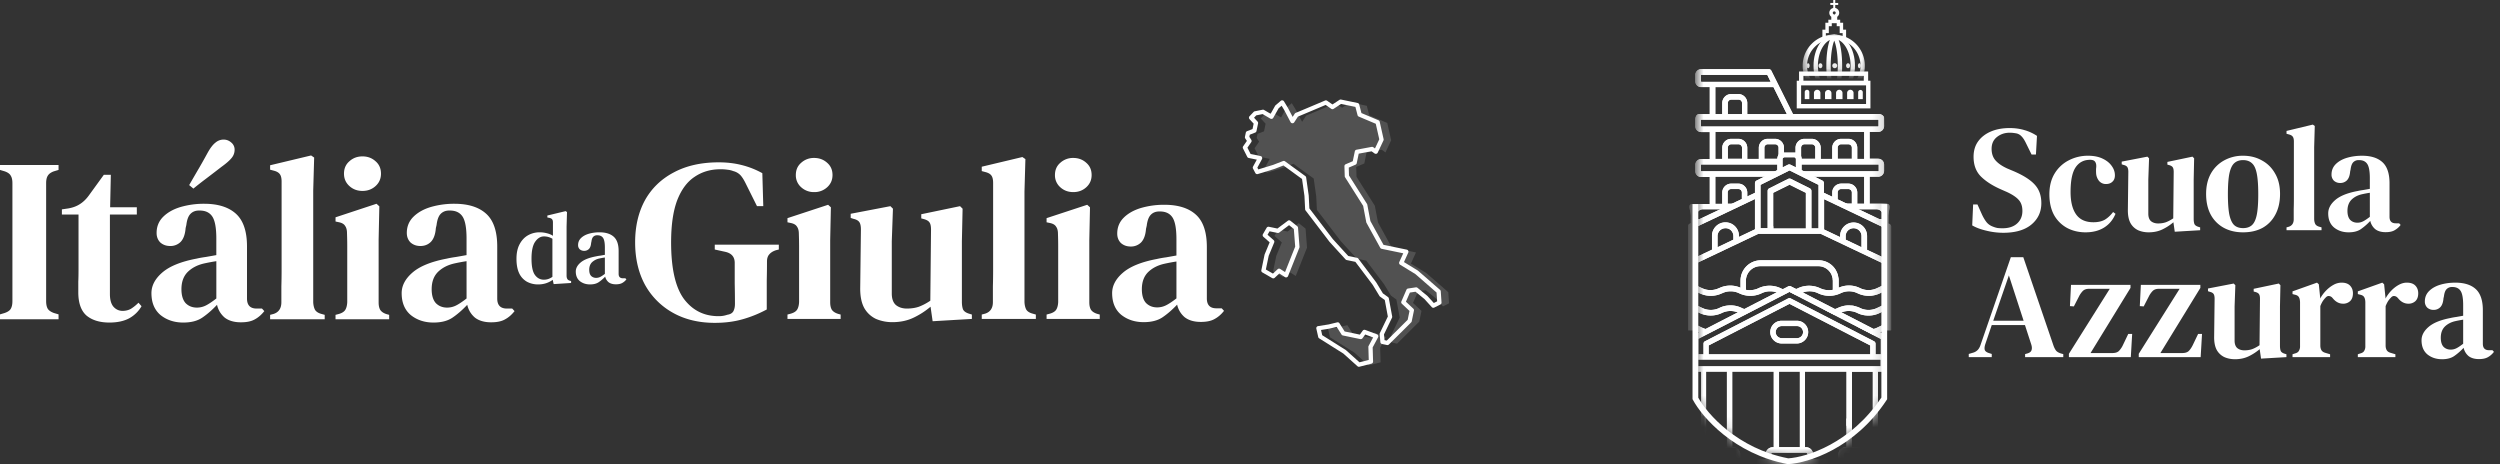
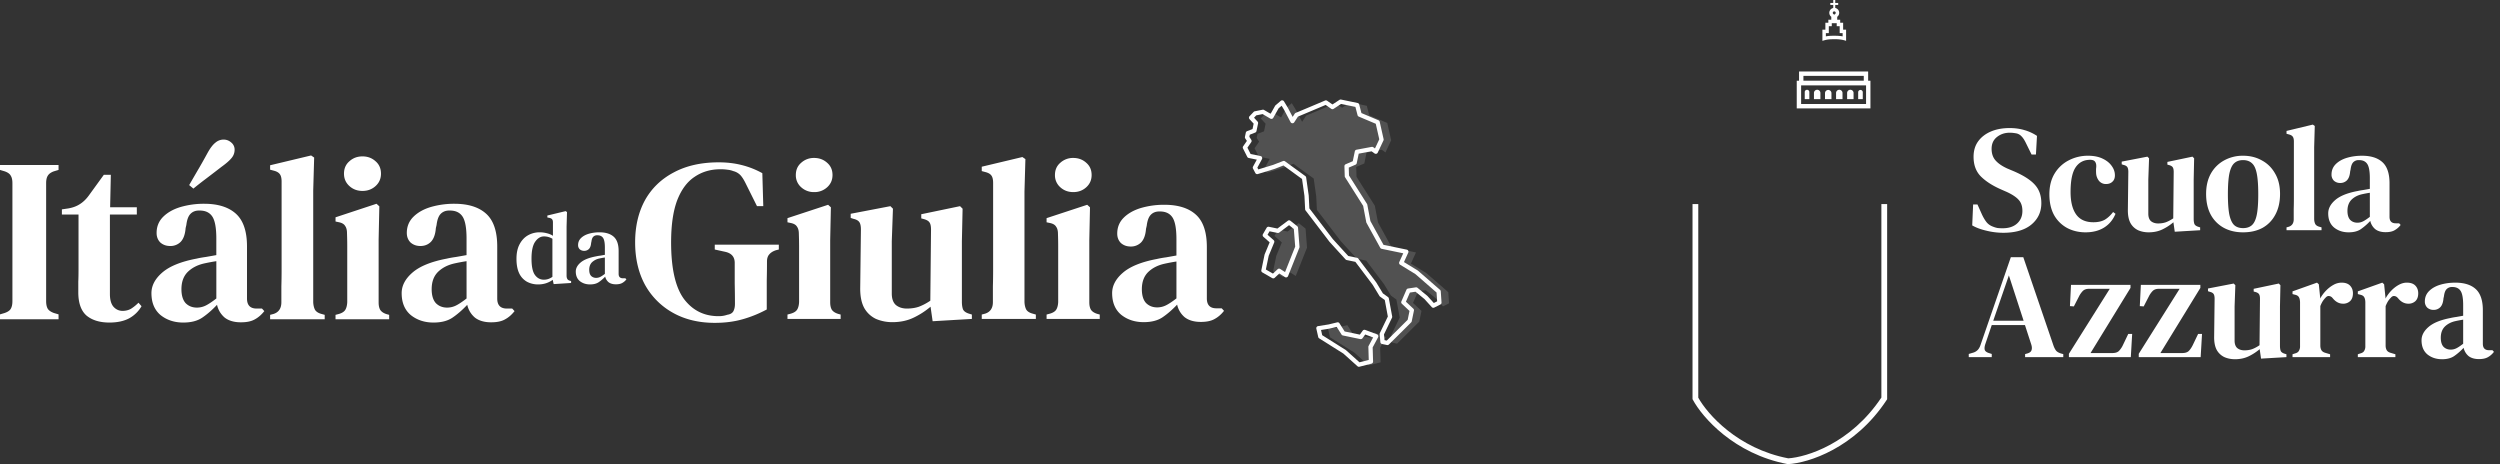
<svg xmlns="http://www.w3.org/2000/svg" width="237" height="44" fill="none">
  <rect width="100%" height="100%" fill="#333333" stroke="none" />
  <path fill="#fff" d="M68.133 15.39q1.188 0 2.2.262a8 8 0 0 1 1.936.766l.09 3.126h-.596l-1.1-2.208q-.264-.525-.506-.765a1.4 1.4 0 0 0-.638-.35 2 2 0 0 0-.55-.131 4.3 4.3 0 0 0-.682-.044q-1.387 0-2.443.721-1.057.7-1.65 2.23-.573 1.53-.573 3.98 0 3.693 1.21 5.355 1.233 1.64 3.28 1.64a2.4 2.4 0 0 0 .836-.132q.419-.065.572-.328.154-.284.154-.699 0-.896-.022-1.946v-1.945q0-.853-.902-1.05l-.99-.218v-.459h6.073v.459l-.264.065q-.418.133-.638.394-.22.24-.22.678 0 .874-.022 1.792v2.755q-1.144.612-2.333.94-1.166.328-2.596.328-2.245 0-3.94-.94a6.8 6.8 0 0 1-2.662-2.646q-.945-1.726-.946-4.044 0-2.273.924-3.98.946-1.704 2.728-2.644 1.783-.962 4.27-.962M10.44 19.65h2.531v.685H10.42v7.544q0 .795.333 1.194.356.398.866.398.444 0 .799-.199a4 4 0 0 0 .71-.575l.29.332a3.04 3.04 0 0 1-1.178 1.15q-.754.399-1.864.399-1.377 0-2.177-.664-.776-.686-.776-2.212v-.996q.022-.487.021-1.128v-5.243H5.867v-.487l.6-.088q.644-.111 1.088-.399.466-.288.843-.796l1.444-1.991h.666zm8.912-.333q1.976 0 3.02.951t1.044 3.098v4.933q0 .951.91.952h.51l.222.243q-.4.509-.887.774-.489.288-1.332.287-.956 0-1.532-.442a2.2 2.2 0 0 1-.733-1.217q-.71.752-1.4 1.217-.687.465-1.797.465-1.266 0-2.155-.708-.865-.73-.865-2.08 0-1.062 1.02-1.947 1.045-.906 3.265-1.327.377-.088.866-.155.51-.088 1-.177v-1.571q0-1.504-.378-2.08-.378-.574-1.2-.574h-.066q-.51 0-.821.332-.289.309-.378 1.039l-.067.288q-.067.884-.465 1.305a1.36 1.36 0 0 1-1 .398q-.555 0-.933-.332-.354-.354-.354-.906 0-.908.62-1.528.623-.62 1.644-.928a7.9 7.9 0 0 1 2.242-.31m23.722 0q1.976 0 3.02.951 1.043.951 1.044 3.098v4.933q0 .951.91.952h.51l.222.243q-.399.509-.888.774-.488.288-1.332.287-.954 0-1.532-.442a2.2 2.2 0 0 1-.733-1.217q-.71.752-1.399 1.217-.688.465-1.798.465-1.266 0-2.154-.708-.866-.73-.866-2.08 0-1.062 1.021-1.947 1.044-.906 3.264-1.327.378-.088.866-.155.51-.088 1-.177v-1.571q0-1.504-.378-2.08-.377-.574-1.199-.574h-.066q-.51 0-.823.332-.288.31-.376 1.039l-.067.288q-.066.884-.467 1.305-.399.398-.999.398-.554 0-.932-.332-.356-.354-.356-.906 0-.908.622-1.528.623-.62 1.644-.928a7.9 7.9 0 0 1 2.242-.31m48.18.467-.067 3.083v5.727q0 .459.11.744.133.262.55.393l.287.088v.415l-3.72.219-.197-1.377a7.4 7.4 0 0 1-1.63 1.049q-.879.415-1.98.415a3.9 3.9 0 0 1-1.562-.306 2.5 2.5 0 0 1-1.122-1.05q-.396-.743-.374-1.945l.066-5.487q0-.48-.154-.7-.155-.218-.551-.306l-.264-.087v-.394l3.763-.721.242.24-.11 3.083v4.962q0 .743.396 1.093.419.33 1.034.329.64 0 1.145-.175a5.2 5.2 0 0 0 1.078-.57l.067-6.732q0-.503-.155-.7-.132-.196-.528-.306l-.242-.065v-.394l3.676-.765zm19.128-.371q1.957 0 2.992.94 1.034.939 1.035 3.06v4.876q0 .939.901.94h.507l.22.24q-.396.502-.88.765-.485.284-1.32.284-.946 0-1.519-.437a2.17 2.17 0 0 1-.726-1.202q-.705.743-1.387 1.202t-1.782.459q-1.254 0-2.135-.7-.858-.72-.857-2.054 0-1.05 1.011-1.924 1.035-.897 3.236-1.311.373-.088.858-.154.506-.087.99-.175V22.67q0-1.486-.375-2.055-.374-.568-1.187-.568h-.067q-.506 0-.814.328-.286.306-.374 1.027l-.066.284q-.066.874-.462 1.29a1.35 1.35 0 0 1-.991.394q-.549 0-.924-.328-.351-.35-.352-.897 0-.896.616-1.509.616-.611 1.629-.918a7.8 7.8 0 0 1 2.223-.305M5.551 16.109l-.445.133q-.42.154-.577.42-.155.243-.155.708v11.173q0 .464.155.73.156.242.577.398l.445.132v.465H0v-.465l.444-.132q.444-.156.577-.399.156-.265.156-.73V17.37q0-.465-.156-.708-.132-.265-.577-.42L0 16.109v-.465h5.55zm24.231-1.173-.089 3.12v10.597q.022.442.178.73.177.266.6.377l.31.087v.421h-5.174v-.42l.333-.088q.734-.244.734-1.107v-1.505q.022-.774.022-1.526v-8.407q0-.465-.156-.686-.156-.243-.6-.354l-.333-.088v-.42l3.886-.93zm6.179 4.624-.067 3.142v5.973q0 .442.156.707.177.265.6.399l.243.066v.421h-5.085v-.42l.334-.088q.443-.134.6-.399.154-.266.177-.708v-5.332q0-.597-.023-1.217 0-.442-.177-.685-.156-.265-.6-.354l-.31-.066V20.6l3.885-1.283zm42.807.093-.066 3.105v5.902q0 .437.153.7.177.262.595.393l.242.066v.415h-5.04v-.415l.33-.088q.44-.131.595-.393t.176-.7V23.37q0-.591-.022-1.203-.001-.438-.176-.678-.154-.262-.594-.35l-.309-.065v-.394l3.852-1.267zm18.44-4.57-.088 3.084v10.471q.022.438.176.722.176.262.593.371l.31.088v.415H93.07v-.415l.33-.088q.727-.24.727-1.093v-1.486q.021-.765.021-1.509v-8.307q0-.459-.153-.678-.154-.24-.595-.35l-.33-.088v-.415l3.852-.918zm6.123 4.57-.065 3.105v5.902q0 .437.154.7.175.262.594.393l.242.066v.415h-5.04v-.415l.33-.088q.44-.131.595-.393.153-.262.175-.7V23.37q0-.591-.021-1.203 0-.438-.177-.678-.154-.262-.594-.35l-.308-.065v-.394l3.851-1.267zM20.509 24.76q-.578.087-1.178.22-.954.222-1.554.82-.577.597-.577 1.614 0 .885.4 1.327.42.42 1.065.42.444 0 .844-.198.4-.2 1-.665zm23.72 0q-.577.087-1.176.22-.955.222-1.554.82-.577.596-.577 1.614 0 .885.4 1.327.42.42 1.065.42.444 0 .843-.198.4-.2 1-.665zm67.298.03a18 18 0 0 0-1.167.22q-.946.218-1.54.808-.572.59-.572 1.596 0 .875.396 1.311.419.416 1.056.416.44 0 .837-.197t.99-.655zm-57.775-4.688-.04 1.368v4.667q0 .185.07.31.07.118.248.166l.11.03v.184l-1.653.106-.09-.407q-.269.204-.617.32a2.4 2.4 0 0 1-.767.117 2.2 2.2 0 0 1-1.055-.253 1.8 1.8 0 0 1-.736-.795q-.26-.544-.26-1.378 0-.835.299-1.388.299-.562.796-.844a2.2 2.2 0 0 1 1.096-.282q.359 0 .687.088.329.078.578.242v-1.26q0-.204-.07-.291-.06-.098-.26-.147l-.199-.038v-.185l1.733-.417zm3.072 1.921q.886 0 1.355.418.467.417.467 1.358v2.164q0 .417.409.418h.23l.099.106q-.18.223-.399.34-.219.126-.597.126-.429 0-.688-.194a.96.96 0 0 1-.328-.534q-.318.33-.627.534-.309.203-.807.204-.567 0-.966-.311-.387-.32-.388-.912 0-.465.458-.854.468-.398 1.464-.583.168-.039.388-.067l.448-.078v-.689q0-.66-.17-.912-.169-.252-.537-.252h-.03a.49.49 0 0 0-.368.146q-.13.135-.17.456l-.029.126q-.03.388-.209.572a.62.62 0 0 1-.448.175.62.62 0 0 1-.42-.146.53.53 0 0 1-.158-.398q0-.398.279-.669.279-.272.736-.407.468-.136 1.006-.137m-5.253.389q-.487 0-.837.505-.347.495-.347 1.6 0 1.107.328 1.553.329.446.846.446.429 0 .807-.271v-3.61a1.5 1.5 0 0 0-.797-.223m5.77 1.999a8 8 0 0 0-.527.096 1.43 1.43 0 0 0-.697.36q-.258.261-.259.708 0 .389.18.582a.66.66 0 0 0 .478.184q.199 0 .378-.086.18-.089.448-.292zm19.842-9.437q.726 0 1.233.46.506.436.506 1.159 0 .699-.506 1.158a1.77 1.77 0 0 1-1.233.46 1.77 1.77 0 0 1-1.232-.46 1.5 1.5 0 0 1-.506-1.158q0-.723.506-1.16a1.77 1.77 0 0 1 1.233-.459m24.564 0q.726 0 1.232.46.506.436.506 1.159 0 .699-.506 1.158-.506.46-1.232.46t-1.232-.46a1.5 1.5 0 0 1-.506-1.158q0-.723.506-1.16a1.77 1.77 0 0 1 1.232-.459m-67.385-.148q.733 0 1.243.465.51.442.511 1.172 0 .707-.51 1.172-.511.465-1.244.465t-1.243-.465q-.51-.464-.51-1.172 0-.73.51-1.172.51-.465 1.243-.465m-13.166-1.593q.4 0 .711.266a.86.86 0 0 1 .333.708 1.2 1.2 0 0 1-.289.774q-.288.354-.933.819-.887.686-1.53 1.172-.645.486-1.156.907l-.4-.332q.356-.619.755-1.305.423-.708.978-1.726.377-.686.732-.973.355-.31.8-.31" />
  <path fill="#fff" fill-rule="evenodd" d="M126.981 9.468c.045-.03.1-.04.153-.03l1.564.325a.2.2 0 0 1 .156.148l.209.807 1.614.683c.06.025.104.078.119.142l.37 1.643q.015.068-.014.13l-.542 1.152a.204.204 0 0 1-.303.078l-.284-.206-1.217.227-.187.902a.2.2 0 0 1-.119.145l-.638.274.023.746 1.706 2.695a.2.2 0 0 1 .028.07l.296 1.559 1.24 2.252 2.205.456a.202.202 0 0 1 .144.283l-.408.895 1.307.8.027.02 2.086 1.815c.04.035.065.085.069.14l.071 1.054a.2.2 0 0 1-.111.195l-.573.289a.2.2 0 0 1-.242-.045l-.697-.767-.842-.69-.533.08-.376.866.7.66c.051.049.074.12.059.19l-.209 1.009a.2.2 0 0 1-.055.103l-2.105 2.09a.2.2 0 0 1-.184.056l-.467-.097a.2.2 0 0 1-.161-.18l-.068-.752a.2.2 0 0 1 .019-.106l.756-1.568-.29-1.565-.45-.322a.2.2 0 0 1-.055-.06l-.642-1.06-1.641-2.176-.821-.17a.2.2 0 0 1-.109-.062l-1.513-1.656-.011-.014-2.267-2.97a.2.2 0 0 1-.042-.113l-.064-1.268-.228-1.6-1.762-1.283-.827.32-.014.005-1.588.487a.2.2 0 0 1-.239-.1l-.217-.414a.2.2 0 0 1 .001-.191l.358-.659-.767-.159a.2.2 0 0 1-.14-.107l-.401-.794a.2.2 0 0 1 .014-.207l.353-.509-.155-.236a.2.2 0 0 1-.029-.152l.081-.391a.2.2 0 0 1 .125-.148l.514-.201.105-.51-.391-.427a.204.204 0 0 1 .002-.277l.387-.407a.2.2 0 0 1 .107-.059l.742-.15c.049-.009.1 0 .143.025l.619.363.421-.751a.2.2 0 0 1 .045-.055l.496-.424a.204.204 0 0 1 .306.05l.362.601.006.01.453.861.197-.301a.2.2 0 0 1 .091-.077l1.427-.599 1.356-.574a.2.2 0 0 1 .195.02l.509.353zm.153.385-.707.465a.2.2 0 0 1-.227-.003l-.53-.368-1.253.531h-.001l-1.369.576-.352.539a.203.203 0 0 1-.35-.017l-.611-1.161-.235-.391-.287.244-.504.9a.203.203 0 0 1-.28.076l-.731-.429-.603.121-.212.223.334.364a.2.2 0 0 1 .049.179l-.149.719a.2.2 0 0 1-.125.148l-.513.2-.042.202.184.28c.045.07.044.16-.003.227l-.362.522.302.599.939.194a.203.203 0 0 1 .138.296l-.437.804.088.168 1.42-.435.923-.358a.2.2 0 0 1 .193.025l1.922 1.398a.2.2 0 0 1 .081.136l.241 1.695.002.018.062 1.214 2.223 2.913 1.463 1.601.831.172c.049.01.092.038.121.077l1.694 2.246.011.017.626 1.033.482.346c.042.03.071.076.081.128l.317 1.71a.2.2 0 0 1-.017.126l-.76 1.577.05.545.212.044 1.984-1.971.174-.839-.721-.681a.2.2 0 0 1-.047-.228l.477-1.1a.2.2 0 0 1 .156-.12l.734-.11a.2.2 0 0 1 .159.044l.923.757.021.02.604.664.315-.16-.057-.835-2.009-1.748-1.445-.886a.203.203 0 0 1-.079-.257l.377-.827-2.048-.424a.2.2 0 0 1-.136-.1l-1.301-2.363a.2.2 0 0 1-.022-.06l-.295-1.551-1.715-2.71a.2.2 0 0 1-.031-.102l-.029-.94a.2.2 0 0 1 .123-.193l.668-.287.193-.93a.2.2 0 0 1 .161-.16l1.438-.267a.2.2 0 0 1 .156.035l.156.113.408-.866-.333-1.473-1.61-.681a.2.2 0 0 1-.117-.137l-.203-.781z" clip-rule="evenodd" />
  <path fill="#fff" fill-rule="evenodd" d="M122.085 20.927a.204.204 0 0 1 .249.003l.644.515a.2.2 0 0 1 .075.143l.14 1.806a.2.2 0 0 1-.014.09l-1.07 2.688a.204.204 0 0 1-.299.095l-.529-.34-.439.409a.2.2 0 0 1-.239.027l-.929-.535a.2.2 0 0 1-.098-.217l.303-1.464.011-.036.472-1.14-.592-.522a.2.2 0 0 1-.042-.254l.348-.6a.2.2 0 0 1 .217-.096l.806.167zm.118.419-.933.7a.2.2 0 0 1-.163.036l-.753-.156-.191.329.576.509c.065.057.087.15.053.23l-.519 1.255-.27 1.3.672.387.445-.414a.2.2 0 0 1 .248-.022l.455.293.961-2.415-.129-1.67zM126.764 30.56a.2.2 0 0 1 .219.088l.489.775 1.441.298.272-.374a.204.204 0 0 1 .236-.071l1.111.415a.204.204 0 0 1 .109.286l-.513.96.04 1.336a.2.2 0 0 1-.153.202l-1.139.29a.2.2 0 0 1-.186-.045l-1.341-1.203-2.291-1.442a.2.2 0 0 1-.09-.127l-.179-.788a.202.202 0 0 1 .166-.245l.999-.159zm-.046.428-.676.165-.016.003-.793.126.112.494 2.235 1.406.027.021 1.273 1.143.877-.224-.036-1.228a.2.2 0 0 1 .024-.101l.428-.803-.75-.28-.259.356a.2.2 0 0 1-.205.08l-1.653-.343a.2.2 0 0 1-.131-.09z" clip-rule="evenodd" />
  <path fill="#fff" fill-opacity=".15" d="m119.832 12.448.149-.72-.461-.503.387-.407.741-.15.798.469.522-.932.496-.424.363.602.613 1.167.386-.592 1.427-.6 1.357-.574.621.432.777-.51 1.565.323.234.904 1.706.722.37 1.643-.541 1.152-.354-.258-1.438.268-.214 1.035-.766.328.029.94 1.736 2.743.302 1.589 1.301 2.362 2.297.476-.483 1.058 1.46.895 2.086 1.814.071 1.054-.573.29-.708-.779-.922-.757-.734.111-.478 1.1.804.758-.209 1.01-2.105 2.09-.467-.096-.068-.751.785-1.628-.317-1.71-.516-.37-.647-1.07-1.693-2.245-.896-.186-1.513-1.655-2.268-2.97-.064-1.278-.241-1.695-1.922-1.398-.93.36-1.588.487-.217-.413.489-.9-1.035-.214-.402-.793.432-.622-.23-.35.081-.392zM122.063 21.95l-.896-.185-.348.6.701.618-.527 1.273-.303 1.464.929.535.555-.517.662.427 1.069-2.688-.139-1.805-.643-.515zM130.839 32.956l.538-1.008-1.112-.414-.35.48-1.653-.342-.535-.848-.818.2-1.007.16.179.787 2.306 1.45 1.354 1.216 1.139-.29z" />
  <path fill="#fff" fill-rule="evenodd" d="M160.451 19.348h.546v18.35c.862 1.556 3.73 4.829 8.53 5.752 1.739-.112 5.93-1.409 8.828-5.765V19.348h.546V37.85l-.045.069c-3.024 4.6-7.454 5.973-9.331 6.08l-.033.002-.033-.006c-5.076-.964-8.091-4.447-8.975-6.097l-.033-.06z" clip-rule="evenodd" />
  <mask id="a" width="19" height="40" x="160" y="4" maskUnits="userSpaceOnUse" style="mask-type:alpha">
-     <path fill="#000" d="M169.617 43.725c-5.04-.945-8.029-4.365-8.893-5.958V4.81h18.123v32.957c-3.008 4.52-7.407 5.855-9.23 5.958" />
-   </mask>
+     </mask>
  <g fill="#fff" mask="url(#a)">
    <path fill-rule="evenodd" d="M178.43 21.334h.329a.26.26 0 0 0 .263-.263v-.586c.004-.191.037-.37.066-.528.07-.386.117-.643-.329-.643h-1.521V16.75h.819a.555.555 0 0 0 .555-.557v-.585a.555.555 0 0 0-.555-.557h-.819v-2.548h.819a.555.555 0 0 0 .555-.556l-.003-.798c0-.11-.199-.344-.527-.344h-8.113l-1.462-2.93-.585-1.17a.26.26 0 0 0-.234-.147h-6.421a.555.555 0 0 0-.555.556v.586c0 .308.248.556.555.556h.819v2.563h-1.034c-.11 0-.34.111-.34.557v.585c0 .308.248.557.555.557h.819v2.563h-.819a.555.555 0 0 0-.555.556v.586c0 .307.248.556.555.556h.819v2.563h-1.58c-.428 0-.375.236-.297.586.036.165.078.354.078.556v.586c0 .146.117.263.264.263h.379l.012-.018 1.096-.538h-1.209v-.322c0-.337.277-.615.614-.615h2.503l1.073-.527h-1.236v-1.07c0-.175.146-.322.321-.322h.702c.176 0 .322.147.322.323v1.015l.512-.251v-.75a.85.85 0 0 0-.848-.85h-.673a.85.85 0 0 0-.848.85v1.07h-.658V16.75h5.554l.636-.354v-.159h-7.521c-.015 0-.029-.014-.029-.029v-.586c0-.014.014-.029.029-.029h7.521v-.618l.327-.219-.009-.745a.85.85 0 0 0-.848-.849h-.688a.85.85 0 0 0-.848.85v1.054h-1.097v-1.055a.85.85 0 0 0-.848-.849h-.673a.85.85 0 0 0-.848.85v1.054h-.658v-2.563h14.113v2.563h-.658v-1.055a.847.847 0 0 0-.834-.849h-.687a.85.85 0 0 0-.849.85v1.054h-1.096v-1.055a.85.85 0 0 0-.849-.849h-.687a.85.85 0 0 0-.848.85v.854l.113.109.048.618h7.692c.015 0 .03.015.03.03v.585c0 .015-.015.03-.03.03h-7.643l.012.158.672.354h5.614v2.563h-.658v-1.055a.847.847 0 0 0-.834-.85h-.687a.85.85 0 0 0-.849.85v.873l1.529.709h2.669c.336 0 .614.278.614.615v.322h-1.261l1.161.538zm-5.828-2.71v-.365a.86.86 0 0 0-.087-.374v.698zm-5.819-.641a.8.8 0 0 0-.046.276v.139zm2.616-7.163-1.273-2.563h-5.513v2.563h.658V9.766c0-.469.38-.85.848-.85h.673a.85.85 0 0 1 .848.85v1.054zm-4.256 0V9.766a.32.32 0 0 0-.337-.322h-.687a.325.325 0 0 0-.322.322v1.054zm-3.89-3.104c0 .014.014.029.029.029v.015h6.581l-.322-.66h-6.259c-.015 0-.029.015-.029.03zm0 4.246c0 .015.014.03.029.03h16.775c.014 0 .029-.015.029-.03v-.585c0-.015-.015-.03-.029-.03h-16.775c-.015 0-.029.015-.029.03zm14.303 3.09v-1.054a.33.33 0 0 0-.337-.322h-.687a.325.325 0 0 0-.322.322v1.054zm-3.466 0v-1.054a.33.33 0 0 0-.337-.322h-.687a.325.325 0 0 0-.322.322v1.054zm-3.481 0v-1.054a.33.33 0 0 0-.336-.322h-.688a.325.325 0 0 0-.322.322v1.054zm-3.466 0v-1.054c0-.176-.161-.322-.337-.322h-.687a.325.325 0 0 0-.322.322v1.054zm10.413 4.247v-1.054a.33.33 0 0 0-.337-.323h-.687a.325.325 0 0 0-.322.323v1.054z" clip-rule="evenodd" />
    <path fill-rule="evenodd" d="M163.783 19.314v-1.07c0-.175.146-.322.321-.322h.702c.176 0 .322.147.322.323v1.015l.512-.251v-.75a.85.85 0 0 0-.848-.85h-.673a.85.85 0 0 0-.848.85v1.07h-.658V16.75h5.554l.636-.354v-.159h-7.521c-.015 0-.029-.014-.029-.029v-.586c0-.014.014-.029.029-.029h7.521v-.618l.318-.11v-.854a.85.85 0 0 0-.848-.849h-.688a.85.85 0 0 0-.848.85v1.054h-1.097v-1.055a.85.85 0 0 0-.848-.849h-.673a.85.85 0 0 0-.848.85v1.054h-.658v-2.563h14.113v2.563h-.658v-1.055a.847.847 0 0 0-.834-.849h-.687a.85.85 0 0 0-.849.85v1.054h-1.096v-1.055a.85.85 0 0 0-.849-.849h-.687a.85.85 0 0 0-.848.85v.854l.113.109.048.618h7.692c.015 0 .03.015.03.03v.585c0 .015-.015.03-.03.03h-7.643l.012.158.672.354h5.614v2.563h-.658v-1.055a.847.847 0 0 0-.834-.85h-.687a.85.85 0 0 0-.849.85v.873l1.529.709h2.669c.336 0 .614.278.614.615v.322h-1.261l1.161.538.02.018h.329a.26.26 0 0 0 .263-.263v-.586c.004-.191.037-.37.066-.528.07-.386.117-.643-.329-.643h-1.521V16.75h.819a.555.555 0 0 0 .555-.557v-.585a.555.555 0 0 0-.555-.557h-.819v-2.548h.819a.555.555 0 0 0 .555-.556l-.003-.798c0-.11-.199-.344-.527-.344h-8.113l-2.047-4.1a.26.26 0 0 0-.234-.147h-6.421a.555.555 0 0 0-.555.556v.586c0 .308.248.556.555.556h.819v2.563h-1.034c-.11 0-.34.111-.34.557v.585c0 .308.248.557.555.557h.819v2.563h-.819a.555.555 0 0 0-.555.556v.586c0 .307.248.556.555.556h.819v2.563h-1.58c-.428 0-.375.236-.297.586.036.165.078.354.078.556v.586c0 .146.117.263.264.263h.379l.012-.018 1.096-.538h-1.209v-.322c0-.337.277-.615.614-.615h2.503l1.073-.527zm.672.13h-.803v-1.2c0-.248.205-.453.452-.453h.702c.248 0 .453.205.453.454v.804l.25-.122v-.668a.72.72 0 0 0-.717-.718h-.673a.72.72 0 0 0-.717.718v1.2h-.92v-2.84h5.651l.449-.25h-7.3a.16.16 0 0 1-.16-.16v-.586a.16.16 0 0 1 .16-.16h7.39v-.28h-1.54v-1.185c0-.248.205-.453.453-.453h.688a.46.46 0 0 1 .467.453v.847h.25v-.833a.72.72 0 0 0-.717-.718h-.688a.72.72 0 0 0-.717.718v1.186h-1.359v-1.186a.72.72 0 0 0-.717-.718h-.673a.72.72 0 0 0-.717.718v1.186h-.92v-2.825h14.375v2.825h-.92v-1.186a.715.715 0 0 0-.703-.718h-.687a.72.72 0 0 0-.718.718v1.186h-1.358v-1.186a.72.72 0 0 0-.718-.718h-.687a.72.72 0 0 0-.717.718v.833h.104l.047.618h7.571a.16.16 0 0 1 .113.047.16.16 0 0 1 .048.113v.586a.16.16 0 0 1-.048.113.16.16 0 0 1-.113.047h-7.401l.474.25h5.713v2.826h-.92v-1.186a.715.715 0 0 0-.703-.718h-.687a.72.72 0 0 0-.718.718v.79l.25.115v-.92c0-.248.205-.453.453-.453h.687a.46.46 0 0 1 .468.454v1.185h-1.034l.603.28h2.64a.75.75 0 0 1 .745.746v.453h-.797l.634.294h.281a.13.13 0 0 0 .132-.132v-.589c.004-.202.039-.39.067-.546l.001-.003q.028-.145.039-.252a.4.4 0 0 0-.006-.151.08.08 0 0 0-.045-.054.4.4 0 0 0-.188-.031h-1.652V16.62h.95c.234 0 .424-.19.424-.426v-.585a.425.425 0 0 0-.424-.426h-.95v-2.81h.95c.234 0 .424-.19.424-.425v-.002l-.001-.356-.002-.44v.002s-.002-.01-.016-.032a.3.3 0 0 0-.075-.08.5.5 0 0 0-.305-.103h-8.194l-2.084-4.173a.13.13 0 0 0-.116-.074h-6.421a.425.425 0 0 0-.424.425v.586c0 .235.19.425.424.425h.95v2.825h-1.165c-.015 0-.064.01-.112.066-.046.053-.097.16-.097.36v.585c0 .235.19.426.424.426h.95v2.825h-.95a.425.425 0 0 0-.424.425v.586c0 .235.19.425.424.425h.95v2.825h-1.711a.4.4 0 0 0-.178.028.06.06 0 0 0-.035.04.4.4 0 0 0-.001.131q.014.095.045.227l.001.005c.036.162.08.364.08.58v.586c0 .074.059.132.133.132h.324l.598-.294h-.775v-.453c0-.41.336-.746.745-.746h2.473zm11.101-.145v-1.054a.33.33 0 0 0-.337-.323h-.687a.325.325 0 0 0-.322.323v1.054zm-7.348-11.173 1.402 2.825h-4.101V9.766a.72.72 0 0 0-.717-.718h-.673a.72.72 0 0 0-.717.718v1.185h-.92V8.126zm-2.934 2.825h-1.608V9.766c0-.248.205-.454.453-.454h.683a.45.45 0 0 1 .472.454zm-.468-1.507h-.687a.325.325 0 0 0-.322.322v1.054h1.346V9.766a.32.32 0 0 0-.337-.322m-3.524-1.684v-.015c-.015 0-.029-.015-.029-.03V7.13c0-.015.014-.03.029-.03h6.259l.322.66zm-.131.047a.16.16 0 0 1-.029-.091V7.13a.16.16 0 0 1 .16-.16h6.341l.45.92h-6.922zm14.536 7.376h-1.608v-1.185c0-.248.205-.453.453-.453h.687a.46.46 0 0 1 .468.453zm-3.466 0h-1.608v-1.185c0-.248.205-.453.453-.453h.687a.46.46 0 0 1 .468.453zm-6.947 0h-1.608v-1.185c0-.248.205-.453.453-.453h.687c.241 0 .468.197.468.453zm7.328 3.076a.86.86 0 0 0-.087-.374v.698l.087.04zm-5.819-.276a.8.8 0 0 0-.046.276v.139zm-1.143-7.163V9.766a.85.85 0 0 0-.848-.85h-.673a.85.85 0 0 0-.848.85v1.054h-.658V8.257h5.513l1.273 2.563zm-4.471 1.255a.16.16 0 0 1-.047-.113v-.585a.16.16 0 0 1 .16-.16h16.775c.05 0 .089.023.112.047a.16.16 0 0 1 .048.113v.585a.16.16 0 0 1-.048.113.16.16 0 0 1-.112.048h-16.775a.16.16 0 0 1-.113-.048m.113-.083c-.015 0-.029-.015-.029-.03v-.585c0-.015.014-.03.029-.03h16.775c.014 0 .029.015.029.03v.585c0 .015-.015.03-.029.03zm14.274 3.06h-1.346v-1.054c0-.176.147-.322.322-.322h.687c.191 0 .337.146.337.322zm-3.466 0h-1.346v-1.054c0-.176.146-.322.322-.322h.687c.19 0 .337.146.337.322zm-3.481 0h-1.346v-1.054c0-.176.147-.322.322-.322h.688c.19 0 .336.146.336.322zm-3.466 0h-1.346v-1.054c0-.176.147-.322.322-.322h.687c.176 0 .337.146.337.322z" clip-rule="evenodd" />
    <path d="M175.31 39.528a.257.257 0 0 0-.258.258v.488c0 .143.115.258.258.258a.257.257 0 0 0 .258-.258v-.488a.257.257 0 0 0-.258-.258" />
    <path fill-rule="evenodd" d="M175.31 39.66a.126.126 0 0 0-.127.126v.488c0 .07.056.127.127.127a.126.126 0 0 0 .127-.127v-.488a.126.126 0 0 0-.127-.127m-.258.126c0-.143.115-.258.258-.258s.258.115.258.258v.488a.257.257 0 0 1-.258.258.257.257 0 0 1-.258-.258z" clip-rule="evenodd" />
    <path d="M178.804 43.8v-.716a.69.69 0 0 0-.687-.688h-.086v-7.169h.515a.257.257 0 0 0 .258-.258v-3.01c0-.1-.058-.186-.129-.23l-8.906-4.587a.22.22 0 0 0-.229 0l-8.905 4.588c-.086.043-.129.128-.129.229v3.01c0 .144.114.258.258.258h.515v7.169h-.086a.69.69 0 0 0-.687.688v2.15c0 .143.114.258.258.258h17.825a.257.257 0 0 0 .258-.258zm-.687-.903c.1 0 .171.086.171.172v.46h-3.493v-.46c0-.1.086-.172.172-.172h3.15m-6.916-.501h-.086v-7.169h3.938v7.169h-.086a.69.69 0 0 0-.688.688v.458h-2.405v-.458a.667.667 0 0 0-.673-.688m-6.901 0h-.086v-7.169h3.937v7.169h-.085a.69.69 0 0 0-.688.688v.458h-2.405v-.458a.685.685 0 0 0-.673-.688m3.594.688c0-.1.086-.172.172-.172h3.121c.1 0 .172.086.172.172v.458h-3.465zm.759-.688v-7.169h1.975v7.169zm6.915-.402v-6.753h1.976v7.169h-1.976zm-14.59-9.863 8.662-4.459 8.663 4.459v1.462h-.501V32.59c0-.1-.058-.187-.129-.23l-7.918-4.071a.22.22 0 0 0-.229 0l-7.903 4.071c-.086.043-.129.13-.129.23v1.003h-.501v-1.462zm16.322.616v.846h-15.319v-.846l7.659-3.942zm-16.322 1.979v-.645h17.31v.645h-17.31m2.735.502v7.168h-1.976v-7.169zm-2.735 7.856c0-.1.086-.172.172-.172h3.121c.101 0 .172.086.172.172v.458h-3.493v-.458zm17.325 1.892h-17.325v-.932h17.31v.932z" />
-     <path fill-rule="evenodd" d="M178.673 43.803v-.72a.557.557 0 0 0-.556-.556h-.217v-7.43h.646a.126.126 0 0 0 .127-.128v-3.01a.14.14 0 0 0-.063-.115l-8.904-4.587-.004-.003a.09.09 0 0 0-.094 0l-.004.003-8.911 4.59c-.032.016-.056.05-.056.112v3.01c0 .071.056.127.127.127h.646v7.43h-.217a.556.556 0 0 0-.556.558v2.15c0 .071.056.127.127.127h17.825c.07 0 .126-.055.127-.125zm.174 1.431a.257.257 0 0 1-.258.258h-17.825a.257.257 0 0 1-.258-.258v-2.15c0-.387.315-.688.687-.688h.086v-7.169h-.515a.257.257 0 0 1-.258-.258v-3.01c0-.1.043-.186.129-.23l8.905-4.587a.22.22 0 0 1 .229 0l8.906 4.588a.27.27 0 0 1 .129.229v3.01a.257.257 0 0 1-.258.258h-.515v7.169h.086c.386 0 .687.315.687.688v.716zm-.428-1.575h-3.755v-.59c0-.18.152-.303.303-.303h3.15c.179 0 .302.152.302.303zm-7.435-1.132v-7.43h4.2v7.43h-.217a.557.557 0 0 0-.557.557v.59h-2.667v-.595a.535.535 0 0 0-.542-.552zm-6.901 0v-7.43h4.199v7.43h-.216a.557.557 0 0 0-.557.557v.59h-2.667v-.59a.554.554 0 0 0-.542-.557zm7.407 1.147h-3.727v-.59c0-.18.151-.303.303-.303h3.121c.179 0 .303.151.303.303zm-2.968-1.147v-7.43h2.237v7.43zm6.915-7.416h2.238v7.43h-2.238zm-14.49-2.98-.029-.117 8.722-4.49 8.794 4.527v1.673h-.763V32.59a.14.14 0 0 0-.063-.115l-7.917-4.072-.003-.002a.09.09 0 0 0-.095 0l-.003.003-7.909 4.074c-.032.016-.056.05-.056.112v1.134h-.763v-1.593zm.046 1.462h.501V32.59c0-.1.043-.187.129-.23l7.903-4.071a.22.22 0 0 1 .229 0l7.918 4.071a.27.27 0 0 1 .129.23v1.003h.501v-1.462l-8.663-4.459-8.662 4.459h.015zm16.438-.926v1.057H161.85v-1.057l7.79-4.01zm-16.584 2.19v-.908h17.572v.908zm2.997 7.67h-2.238v-7.43h2.107v.13h-1.976v7.169h1.976v-7.169h.131zm.73 1.147h-3.755v-.721h.058a.31.31 0 0 1 .273-.172h3.121c.18 0 .303.151.303.303zm-3.596-.59c0-.1.086-.172.172-.172h3.121c.101 0 .172.086.172.172v.458h-3.493v-.458zm-.131 2.023v-1.194h17.572v1.063h-.116v.131zm17.441-.13v-.933h-17.31v.932zm-7.087-2.581h-.086v-7.169h3.938v7.169h-.086a.69.69 0 0 0-.688.688v.458h-2.405v-.458a.667.667 0 0 0-.673-.688m-6.901 0h-.086v-7.169h3.937v7.169h-.085a.69.69 0 0 0-.688.688v.458h-2.405v-.458a.685.685 0 0 0-.673-.688m13.988.673a.174.174 0 0 0-.171-.172h-3.15a.174.174 0 0 0-.172.172v.46h3.493zm-10.222-.157a.174.174 0 0 0-.172.172v.458h3.465v-.458a.175.175 0 0 0-.172-.172zm.587-.516h1.975v-7.169h-1.975zm6.915.014h1.976v-7.168h-1.976zm1.732-9.663-7.66-3.942-7.659 3.942v.846H177.3zm-16.322 1.979h17.31v-.645h-17.31z" clip-rule="evenodd" />
    <path d="M168.91 30.41h-.114q-.108.023-.215.043a1.08 1.08 0 0 0-.759 1.033c0 .588.487 1.075 1.074 1.075h1.446c.587 0 1.074-.487 1.074-1.075a1.08 1.08 0 0 0-.759-1.033l-.215-.043h-1.532m1.446.502c.315 0 .573.258.573.574a.575.575 0 0 1-.573.573h-1.446a.575.575 0 0 1-.573-.573c0-.316.258-.574.573-.574z" />
    <path fill-rule="evenodd" d="m168.809 30.542-.195.039a.95.95 0 0 0-.661.905c0 .515.428.944.943.944h1.446a.95.95 0 0 0 .943-.944.95.95 0 0 0-.661-.905l-.195-.04zm1.633-.132.215.043c.444.144.759.545.759 1.033 0 .588-.487 1.075-1.074 1.075h-1.446a1.083 1.083 0 0 1-1.074-1.075c0-.488.315-.89.759-1.033l.215-.043zm-.086.371a.706.706 0 0 1 0 1.41h-1.446a.706.706 0 0 1-.704-.705c0-.388.317-.705.704-.705zm.573.705a.575.575 0 0 0-.573-.574h-1.446a.575.575 0 0 0-.573.574c0 .315.258.573.573.573h1.446a.575.575 0 0 0 .573-.573" clip-rule="evenodd" />
    <path fill-rule="evenodd" d="m165.331 29.84.518-.26.44-.233c-.4.08-.814.029-1.182-.155a2.34 2.34 0 0 0-1.052-.241c-.361 0-.722.075-1.052.24a1.85 1.85 0 0 1-1.639 0l-.782-.375v-1.28l.557.271a2.42 2.42 0 0 0 2.089 0h.015a1.85 1.85 0 0 1 1.639 0 2.45 2.45 0 0 0 2.104 0 1.85 1.85 0 0 1 1.639 0q.157.075.321.126l.616-.327.708.364q.234-.058.46-.163a1.84 1.84 0 0 1 1.638 0 2.46 2.46 0 0 0 2.105 0 1.84 1.84 0 0 1 1.638 0 2.46 2.46 0 0 0 2.105 0l.556-.27v1.279h-.03l-.782.376a1.84 1.84 0 0 1-1.638 0 2 2 0 0 0-.256-.105q-.011-.001-.03-.008-.017-.007-.03-.008a1 1 0 0 1-.097-.03q-.052-.017-.098-.03c-.015 0-.045 0-.06-.015a1 1 0 0 0-.196-.03h-.045q-.056-.001-.113-.008a1 1 0 0 0-.112-.007h-.03c-.346 0-.692.09-1.023.24-.445.217-.943.25-1.396.101l1.086.56q.267-.06.521-.178a1.84 1.84 0 0 1 1.638 0c.331.165.692.24 1.053.24.36 0 .721-.075 1.052-.24l.556-.271v1.279l-.782.376a1.84 1.84 0 0 1-1.638 0 2 2 0 0 0-.256-.105l-.018-.007 1.515.78q.315-.056.608-.201l.556-.271v.055h.556v-9.854a.32.32 0 0 0-.165-.226l-6.209-2.95v-.918a.27.27 0 0 0-.15-.241l-1.969-.994v-1.053c0-.25-.13-.477-.329-.607h-1.642a.72.72 0 0 0-.329.607v1.053l-1.97.994a.27.27 0 0 0-.15.24v.919l-6.194 2.935a.27.27 0 0 0-.15.24v9.855h.526v-.055l.557.271q.244.117.505.176l1.024-.513a1.83 1.83 0 0 1-1.289-.13l-.782-.376v-1.28l.557.271a2.45 2.45 0 0 0 2.104 0 1.85 1.85 0 0 1 1.639 0q.226.108.464.167m3.655-14.752c0-.106.12-.181.21-.181h.872c.105 0 .181.09.181.18v.783l-.512-.255a.3.3 0 0 0-.12-.03c-.036 0-.062.009-.094.02l-.026.01-.511.255zm-2.09 3.356v-.918l2.751-1.37 2.751 1.37v4.125h-.676v-3.553a.27.27 0 0 0-.151-.24l-1.803-.904a.33.33 0 0 0-.241 0l-1.804.903a.27.27 0 0 0-.15.241v3.538h-.677zm1.203 3.01V18.28l1.548-.768 1.549.768v3.387h-3.082v-.211zm-7.547.181 5.818-2.77v2.876l-1.518.722v-.09a1.278 1.278 0 1 0-2.556 0v1.295l-1.744.828zm3.774.753v.331l-1.504.723v-1.054c0-.421.331-.753.752-.753.421-.015.752.332.752.753m8.042 2.845c.526 0 .977.286 1.218.723.03.045.045.09.06.135q.001.011.008.023.006.011.007.022a.3.3 0 0 1 .03.105q.001.012.008.023.006.012.007.023.01.032.015.06l.015.06v.045q.001.044.008.083.006.039.007.083v.858c-.406.075-.812.03-1.202-.15a2.46 2.46 0 0 0-2.105 0 1.85 1.85 0 0 1-1.639 0 2.45 2.45 0 0 0-2.104 0c-.376.18-.797.225-1.188.15v-.858a1.38 1.38 0 0 1 1.383-1.385h5.472m6.374 1.701-.782.376a1.84 1.84 0 0 1-1.638 0 2.36 2.36 0 0 0-2.015-.03v-.677c0-.076 0-.15-.015-.226 0-.015 0-.045-.015-.06l-.015-.083a1 1 0 0 0-.015-.083.1.1 0 0 0-.007-.037.736.736 0 0 0-.068-.203q-.001-.013-.007-.03-.007-.019-.008-.03l-.09-.181q-.001-.011-.008-.016-.006-.004-.007-.015-.001-.009-.008-.015-.006-.004-.007-.015a1.89 1.89 0 0 0-1.624-.933h-5.487a1.93 1.93 0 0 0-1.924 1.927v.677a2.41 2.41 0 0 0-2.014.03h-.015a1.85 1.85 0 0 1-1.639 0l-.782-.376v-1.852l6.149-2.92h5.893l6.148 2.92zm-3.773-4.215v-.33c0-.422.331-.753.752-.753.42 0 .751.33.751.752v1.054l-.15-.076zm3.773 1.791-1.744-.827v-1.295a1.277 1.277 0 1 0-2.555 0v.09l-1.519-.722V18.88l5.818 2.77z" clip-rule="evenodd" />
    <path fill-rule="evenodd" d="M161.124 29.674a2.45 2.45 0 0 0 2.104 0 1.85 1.85 0 0 1 1.639 0q.226.107.464.166l.518-.26.44-.233a1.818 1.818 0 0 1-1.182-.155 2.34 2.34 0 0 0-1.052-.241c-.361 0-.722.075-1.052.24a1.85 1.85 0 0 1-1.639 0l-.782-.375v-1.28l.557.271a2.42 2.42 0 0 0 2.089 0h.015a1.85 1.85 0 0 1 1.639 0 2.45 2.45 0 0 0 2.104 0 1.85 1.85 0 0 1 1.639 0q.157.075.321.126l.616-.327.708.364q.234-.058.46-.163a1.84 1.84 0 0 1 1.638 0 2.46 2.46 0 0 0 2.105 0 1.84 1.84 0 0 1 1.638 0 2.46 2.46 0 0 0 2.105 0l.556-.27v1.279h-.03l-.782.376a1.84 1.84 0 0 1-1.638 0 2 2 0 0 0-.256-.105q-.011-.001-.03-.008-.017-.007-.03-.008a1 1 0 0 1-.097-.03q-.052-.017-.098-.03c-.015 0-.045 0-.06-.015a1 1 0 0 0-.196-.03h-.045q-.056-.001-.113-.008a1 1 0 0 0-.112-.007h-.03c-.346 0-.692.09-1.023.24a1.9 1.9 0 0 1-.938.19 1.8 1.8 0 0 1-.458-.089l1.086.56q.267-.06.521-.178a1.84 1.84 0 0 1 1.638 0c.331.165.692.24 1.053.24.36 0 .721-.075 1.052-.24l.556-.271v1.279l-.782.376a1.85 1.85 0 0 1-1.638 0 2 2 0 0 0-.256-.105l-.018-.007.017.009h.001l.245.126 1.252.645q.315-.056.608-.201l.556-.271v.055h.556v-9.854a.32.32 0 0 0-.165-.226l-6.209-2.95v-.918a.27.27 0 0 0-.15-.241l-1.969-.994v-1.053c0-.25-.13-.477-.329-.607h-1.642a.72.72 0 0 0-.329.607v1.053l-1.97.994a.27.27 0 0 0-.15.24v.919l-6.194 2.935a.27.27 0 0 0-.15.24v9.855h.526v-.055l.557.271q.244.117.505.176l1.024-.513a1.816 1.816 0 0 1-1.289-.13l-.782-.376v-1.28zm.167 1.502h-.001l-.854-.411v-1.572l.744.362a2.32 2.32 0 0 0 1.992 0 1.98 1.98 0 0 1 1.752 0q.191.092.392.146l.394-.197a2 2 0 0 1-.661-.195 2.2 2.2 0 0 0-.994-.227c-.343 0-.683.072-.994.227h-.001a1.98 1.98 0 0 1-1.754 0h-.001l-.854-.411v-1.572l.744.363a2.3 2.3 0 0 0 1.977 0l.026-.013h.016a1.98 1.98 0 0 1 1.725.013c.625.298 1.35.299 1.991 0a1.98 1.98 0 0 1 1.752 0q.124.06.252.102l.329-.175a2 2 0 0 1-.515-.173 2.32 2.32 0 0 0-1.991 0 2.05 2.05 0 0 1-1.269.162l-.106-.02v-.967c0-.84.675-1.516 1.514-1.516h5.472a1.51 1.51 0 0 1 1.33.786.7.7 0 0 1 .071.158l.006.018.006.015.006.017a.4.4 0 0 1 .034.12l.005.013.008.029a1 1 0 0 1 .015.062l.001.001c.003.019.006.03.01.045l.007.02v.066c0 .02.003.037.006.064l.001.003q.006.039.008.099v.967l-.107.02c-.432.08-.865.032-1.281-.16l-.002-.001a2.32 2.32 0 0 0-1.992 0 2 2 0 0 1-.606.185l.391.202q.198-.054.388-.142a1.98 1.98 0 0 1 1.753 0 2.32 2.32 0 0 0 1.991 0 1.98 1.98 0 0 1 1.752 0 2.32 2.32 0 0 0 1.991 0h.001l.742-.363v1.62h-.131l-.754.364h-.001a1.97 1.97 0 0 1-1.752 0h-.002a2 2 0 0 0-.245-.1l-.018-.005-.005-.002h-.005l-.016-.004-.104-.032h-.001l-.002-.001-.074-.024-.034-.003a.2.2 0 0 1-.061-.02.7.7 0 0 0-.143-.022h-.045q-.067-.001-.123-.008h-.003a1 1 0 0 0-.099-.007h-.03c-.323 0-.65.084-.967.229a2 2 0 0 1-.742.199l.393.202q.228-.055.448-.157a1.97 1.97 0 0 1 1.753.001c.311.156.651.227.994.227s.683-.071.993-.227h.002l.744-.363v1.572l-.855.411c-.269.131-.554.2-.839.205l.404.208q.274-.055.529-.181l.002-.001.744-.363v.134h.294v-9.71a.18.18 0 0 0-.092-.121l-6.282-2.985V17.36c0-.053-.029-.1-.078-.124l-2.041-1.03v-1.134a.6.6 0 0 0-.239-.476h-1.56a.59.59 0 0 0-.239.476v1.134l-2.042 1.03a.14.14 0 0 0-.078.124v1l-6.267 2.97a.14.14 0 0 0-.077.124v9.723h.264v-.134l.744.363a2.3 2.3 0 0 0 .433.155l.379-.19a2 2 0 0 1-.686-.196m8.384-3.66a1.9 1.9 0 0 0 .769-.19 2.46 2.46 0 0 1 2.105 0c.39.18.796.225 1.202.15v-.858q-.001-.044-.007-.083-.007-.039-.008-.083v-.045l-.015-.06q-.004-.028-.015-.06-.001-.011-.007-.023a.1.1 0 0 1-.008-.023.3.3 0 0 0-.03-.105q-.001-.011-.007-.022a.1.1 0 0 1-.008-.023c-.015-.045-.03-.09-.06-.136a1.38 1.38 0 0 0-1.218-.722h-5.472a1.38 1.38 0 0 0-1.383 1.385v.858c.391.075.812.03 1.188-.15a2.45 2.45 0 0 1 2.104 0 1.8 1.8 0 0 0 .87.19m.705-11.433-.701-.351a.2.2 0 0 0-.062-.016c-.01 0-.017.001-.049.013l-.02.007-.693.347v-.995c0-.106.06-.186.122-.234a.37.37 0 0 1 .219-.078h.872c.185 0 .312.156.312.312zm-.883-.468.026-.01c.032-.011.058-.02.094-.02.045 0 .09.014.12.03l.512.255v-.782c0-.09-.076-.181-.181-.181h-.872c-.09 0-.21.075-.21.18v.783zm-2.732 1.83 2.882-1.435 2.882 1.435v4.337h-.938v-3.684c0-.053-.03-.1-.078-.123l-1.799-.9a.2.2 0 0 0-.134 0l-1.798.9a.14.14 0 0 0-.078.123v3.669h-.939zm2.762-.49a.33.33 0 0 1 .241 0l1.803.902a.27.27 0 0 1 .151.241v3.553h.676v-4.125l-2.751-1.37-2.751 1.37v4.11h.677v-3.538c0-.105.06-.195.15-.24zm-1.559 4.631v-3.389l1.679-.832 1.68.832v3.6h-3.344v-.211zm3.228.08h-3.082v-.211h-.015v-3.176l1.548-.768 1.549.768zm-4.695-3.008v3.166l-1.78.847v-.298a1.147 1.147 0 1 0-2.294 0v1.377l-2.006.953v-3.15zm-2.044 4.144-1.766.848v-1.262c0-.493.388-.883.881-.884.5-.016.885.395.885.884zm-.883-1.166a.745.745 0 0 0-.752.752v1.054l1.504-.723v-.33c0-.422-.331-.769-.752-.753m15.168 5.298-.782.376a1.84 1.84 0 0 1-1.638 0 2.35 2.35 0 0 0-2.015-.03v-.677c0-.076 0-.15-.015-.226 0-.015 0-.045-.015-.06l-.015-.083a1 1 0 0 0-.015-.083.1.1 0 0 0-.007-.037.736.736 0 0 0-.068-.203q-.001-.013-.007-.03-.007-.019-.008-.03l-.09-.181q-.001-.011-.008-.016-.006-.004-.007-.015-.001-.009-.008-.015-.006-.004-.007-.015a1.89 1.89 0 0 0-1.624-.933h-5.487a1.93 1.93 0 0 0-1.924 1.927v.677a2.418 2.418 0 0 0-2.014.03h-.015a1.85 1.85 0 0 1-1.639 0l-.782-.376v-1.852l6.149-2.92h5.893l6.148 2.92zm-17.466.494-.855-.412V25l6.25-2.969h5.952l6.25 2.969v2.016l-.855.412h-.001a1.97 1.97 0 0 1-1.752 0h-.001a2.23 2.23 0 0 0-1.904-.028l-.184.082v-.88c0-.076 0-.139-.012-.2l-.003-.012v-.004l-.002-.002-.009-.035q-.012-.056-.017-.095v-.001c-.004-.027-.007-.047-.013-.07l-.004-.016v-.012l-.001-.002q-.006-.016-.013-.057a.6.6 0 0 0-.047-.127l-.014-.028v-.017l-.001-.002-.002-.007-.005-.017-.002-.006-.082-.165a.1.1 0 0 1-.019-.037l-.015-.029a1.76 1.76 0 0 0-1.502-.854h-5.487c-.98 0-1.793.8-1.793 1.796v.878l-.184-.08a2.28 2.28 0 0 0-1.906.028l-.026.012h-.015a1.97 1.97 0 0 1-1.726-.013m12.676-1.71-.001-.002zm.015.03-.001-.001zm.871-2.946v-.414c0-.494.389-.884.883-.884.493 0 .882.39.882.884v1.266l-.338-.17h-.002zm1.484.564.15.076v-1.054a.745.745 0 0 0-.751-.753.745.745 0 0 0-.752.753v.331zm.545.4v-1.378a1.146 1.146 0 1 0-2.293 0v.298l-1.781-.847v-3.166l6.08 2.895v3.15zm-16.315-2.13v2.86l1.744-.828v-1.295a1.277 1.277 0 0 1 2.555-.054l.001.054v.09l1.518-.722v-2.875zm16.446 2.047v-1.295a1.277 1.277 0 0 0-2.554-.054l-.001.054v.09l-1.519-.722V18.88l5.818 2.77v2.86z" clip-rule="evenodd" />
  </g>
  <path fill="#fff" fill-rule="evenodd" d="M176.685 7.193h-5.721v.48h5.721zm-6.135-.416V8.09h6.55V6.777z" clip-rule="evenodd" />
  <path fill="#fff" fill-rule="evenodd" d="M176.903 8.067h-6.157V9.86h6.157zm-6.572-.415v2.623h6.987V7.652zM173.887 1.394l.084-.063a.14.14 0 0 0 .056-.113.14.14 0 1 0-.28 0 .14.14 0 0 0 .056.113zm-.234.808v.281h-.281v.656h-.28v.31c.209-.042.438-.06.795-.06.343 0 .585.019.795.058v-.308h-.28v-.656h-.281v-.281zm1.357 1.67a3 3 0 0 0-.328-.091 3.8 3.8 0 0 0-.795-.064c-.372 0-.588.02-.795.066a4 4 0 0 0-.328.09V2.81h.281v-.656h.281v-.281h.28v-.281a.466.466 0 0 1-.187-.375.469.469 0 1 1 .749.375v.28h.281v.282h.28v.656h.281z" clip-rule="evenodd" />
  <path fill="#fff" fill-rule="evenodd" d="M173.981 0h-.188v.281h-.28v.187h.28v.469h.188V.468h.28V.281h-.28z" clip-rule="evenodd" />
  <mask id="b" width="8" height="5" x="170" y="2" maskUnits="userSpaceOnUse" style="mask-type:alpha">
-     <path fill="#D9D9D9" d="M170.706 6.84h6.456V2.905h-6.456z" />
-   </mask>
+     </mask>
  <g fill="#fff" mask="url(#b)">
    <path fill-rule="evenodd" d="M174.014 8.216c.125-.492.207-1.194.207-1.985s-.082-1.493-.207-1.985a3 3 0 0 0-.127-.392 3 3 0 0 0-.127.392c-.125.492-.207 1.194-.207 1.985 0 .79.082 1.493.207 1.985q.063.244.127.392a3 3 0 0 0 .127-.392m-.239.586.006-.006zm.218-.006.006.006zm.006-5.136-.006.006zm-.218.006-.006-.006zm.106 5.516c.413 0 .749-1.321.749-2.951s-.336-2.952-.749-2.952-.749 1.322-.749 2.952.336 2.951.749 2.951" clip-rule="evenodd" />
    <path fill-rule="evenodd" d="M174.932 8.087c.304-.456.505-1.112.505-1.856 0-.745-.201-1.4-.505-1.857-.307-.46-.684-.68-1.045-.68s-.738.22-1.044.68c-.304.457-.506 1.112-.506 1.857s.202 1.4.506 1.856c.306.46.683.68 1.044.68s.738-.22 1.045-.68m-1.045 1.095c1.085 0 1.965-1.321 1.965-2.951s-.88-2.952-1.965-2.952-1.965 1.322-1.965 2.952.88 2.951 1.965 2.951" clip-rule="evenodd" />
-     <path fill-rule="evenodd" d="M173.84 8.767a2.534 2.534 0 0 0 2.533-2.536c0-1.4-1.134-2.536-2.533-2.536a2.534 2.534 0 0 0-2.532 2.536c0 1.4 1.134 2.536 2.532 2.536m0 .415a2.95 2.95 0 0 0 2.948-2.951 2.95 2.95 0 0 0-2.948-2.952 2.95 2.95 0 0 0-2.947 2.952 2.95 2.95 0 0 0 2.947 2.951" clip-rule="evenodd" />
    <path d="M174.168 6.23a.234.234 0 1 1-.469 0 .234.234 0 0 1 .469 0M175.384 6.23c0 .13-.083.235-.187.235-.103 0-.187-.105-.187-.234 0-.13.084-.234.187-.234.104 0 .187.104.187.234M172.764 6.23c0 .13-.084.235-.187.235s-.187-.105-.187-.234c0-.13.084-.234.187-.234s.187.104.187.234M176.414 6.23c0 .13-.063.235-.141.235s-.14-.105-.14-.234c0-.13.063-.234.14-.234s.141.104.141.234M171.548 6.23c0 .13-.063.235-.141.235s-.14-.105-.14-.234c0-.13.063-.234.14-.234s.141.104.141.234" />
  </g>
  <path fill="#fff" d="M171.089 8.745a.219.219 0 1 1 .437 0v.656h-.437zM176.591 8.745a.218.218 0 1 0-.436 0v.656h.436zM171.963 8.833a.306.306 0 1 1 .611 0V9.4h-.611zM175.718 8.833a.306.306 0 1 0-.611 0V9.4h.611zM173.01 8.833a.306.306 0 1 1 .612 0V9.4h-.612zM174.67 8.833a.306.306 0 1 0-.611 0V9.4h.611zM189.901 22.068a6.7 6.7 0 0 1-1.596-.2q-.798-.185-1.339-.5l.086-1.982h.413l.441.984q.2.414.413.685.214.27.57.413.243.1.456.143.228.03.499.029.869 0 1.367-.443.513-.456.513-1.198 0-.67-.356-1.055-.342-.385-1.111-.742l-.584-.257q-1.197-.528-1.895-1.226-.684-.699-.684-1.855 0-.855.428-1.455.442-.612 1.21-.94.77-.33 1.795-.329.756 0 1.411.2a4.2 4.2 0 0 1 1.168.542l-.1 1.768h-.413l-.527-1.07q-.228-.47-.442-.67a.9.9 0 0 0-.498-.27 6 6 0 0 0-.3-.043 3 3 0 0 0-.313-.015q-.698 0-1.211.414-.498.4-.498 1.112 0 .686.384 1.113.385.428 1.111.756l.641.27q1.383.6 1.981 1.285.598.67.598 1.726 0 1.254-.955 2.04-.94.77-2.663.77M197.715 22.025q-.969 0-1.752-.414a3.14 3.14 0 0 1-1.24-1.227q-.441-.813-.441-1.968t.498-1.968a3.33 3.33 0 0 1 1.325-1.241 3.9 3.9 0 0 1 1.838-.443q.812 0 1.381.272.57.27.869.699.3.413.3.884 0 .399-.243.613-.228.214-.598.214a.84.84 0 0 1-.655-.285 1.28 1.28 0 0 1-.285-.728q-.015-.285 0-.485a1.3 1.3 0 0 0 0-.385q-.058-.241-.199-.328-.129-.085-.371-.085-.897 0-1.382.727-.47.712-.47 2.325 0 1.383.527 2.125.528.742 1.639.742.654 0 1.082-.242.427-.258.784-.728l.228.171q-.356.855-1.097 1.313-.727.442-1.738.442M203.702 22.025q-.555 0-1.011-.2a1.62 1.62 0 0 1-.726-.685q-.256-.484-.243-1.27l.043-3.58q0-.313-.1-.456-.1-.142-.356-.2l-.171-.056v-.257l2.436-.47.157.156-.071 2.011v3.238q0 .485.256.713.271.214.67.214.413 0 .74-.114.342-.129.698-.37l.043-4.394q0-.328-.1-.456-.086-.13-.341-.2l-.157-.043v-.257l2.379-.499.156.157-.042 2.011v3.737q0 .3.071.485.086.171.356.257l.185.057v.271l-2.407.143-.128-.899a4.8 4.8 0 0 1-1.055.685q-.569.27-1.282.27M212.643 22.025q-1.054 0-1.852-.442a3.1 3.1 0 0 1-1.225-1.256q-.427-.812-.427-1.94 0-1.125.456-1.94a3.2 3.2 0 0 1 1.253-1.24 3.64 3.64 0 0 1 1.795-.443q.998 0 1.781.443.798.428 1.253 1.24.471.8.471 1.94 0 1.127-.442 1.955-.428.813-1.211 1.255-.783.428-1.852.428m0-.4q.513 0 .826-.27.328-.285.471-.985.142-.699.142-1.954 0-1.269-.142-1.968-.143-.714-.471-.985-.312-.285-.826-.285-.513 0-.826.285-.314.272-.47.985-.143.699-.143 1.968 0 1.255.143 1.954.156.699.47.984.313.271.826.271M216.762 21.825v-.271l.213-.057q.47-.157.47-.713v-.97q.015-.5.015-.984v-5.42q0-.3-.1-.443-.1-.156-.385-.228l-.213-.057v-.271l2.493-.599.185.128-.057 2.011v6.833q.013.285.114.47.114.172.384.243l.2.057v.271zM222.652 22.025q-.812 0-1.382-.457-.555-.47-.555-1.34 0-.685.655-1.256.669-.585 2.094-.856.243-.056.556-.1.327-.056.641-.113V16.89q0-.97-.242-1.341-.243-.37-.77-.37h-.042a.69.69 0 0 0-.528.213q-.185.2-.242.67l-.042.186q-.043.57-.3.841a.87.87 0 0 1-.641.257.87.87 0 0 1-.598-.214.8.8 0 0 1-.228-.585q0-.585.399-.984.399-.4 1.054-.599.67-.2 1.439-.2 1.268 0 1.937.614.67.613.67 1.997v3.18q0 .614.584.614h.327l.143.157a1.9 1.9 0 0 1-.57.499q-.314.186-.855.185-.613 0-.982-.285a1.4 1.4 0 0 1-.471-.784 5.4 5.4 0 0 1-.897.784q-.441.3-1.154.3m.826-.913q.285 0 .542-.128.256-.129.641-.429v-2.282q-.37.057-.755.143-.613.143-.997.528-.37.386-.371 1.041 0 .57.257.856.27.27.683.27M186.638 33.855v-.3l.385-.114a.97.97 0 0 0 .456-.257q.17-.17.271-.47l2.877-8.33h1.182l2.864 8.386q.114.314.256.485.143.157.456.257l.214.057v.285h-3.619v-.285l.243-.071q.312-.1.37-.314.071-.213-.029-.528l-.598-1.84h-3.148l-.613 1.812q-.099.314-.057.513.043.2.357.314l.313.1v.3zm2.322-3.452h2.878l-1.396-4.294zM196.132 33.855v-.314l3.874-6.162h-1.98q-.356 0-.57.2a2.1 2.1 0 0 0-.37.527l-.484.942-.371-.029.1-2.011h5.641v.285l-3.789 6.176h2.065q.428 0 .627-.2a2 2 0 0 0 .385-.57l.498-1.041h.371l-.128 2.197zM202.753 33.855v-.314l3.875-6.162h-1.98q-.356 0-.57.2a2.1 2.1 0 0 0-.37.527l-.485.942-.37-.029.1-2.011h5.641v.285l-3.789 6.176h2.065q.428 0 .627-.2.213-.213.385-.57l.498-1.041h.371l-.129 2.197zM211.882 34.054q-.555 0-1.011-.2a1.63 1.63 0 0 1-.727-.684q-.256-.485-.242-1.27l.043-3.58q0-.314-.1-.456t-.356-.2l-.171-.057v-.257l2.436-.47.157.157-.071 2.01v3.238q0 .486.256.714.27.213.669.214.414 0 .741-.114.342-.13.698-.371l.043-4.394q0-.327-.1-.456-.085-.128-.342-.2l-.156-.042v-.257l2.379-.5.156.157-.042 2.012v3.737q0 .3.071.485.085.171.356.256l.185.057v.272l-2.407.142-.129-.898a4.8 4.8 0 0 1-1.054.684q-.57.27-1.282.271M217.331 33.855v-.271l.214-.072q.285-.07.385-.242a.8.8 0 0 0 .114-.457v-4.179q-.015-.315-.114-.47-.1-.171-.385-.229l-.214-.057v-.257l2.322-.827.171.157.128 1.255v.1a3.4 3.4 0 0 1 .542-.742q.327-.342.712-.556a1.6 1.6 0 0 1 .769-.214q.542 0 .812.285.271.285.271.728 0 .484-.271.742a.95.95 0 0 1-.655.242q-.57 0-.983-.514l-.028-.028a.47.47 0 0 0-.328-.185q-.171-.029-.342.17-.142.144-.271.343a2.7 2.7 0 0 0-.213.442v3.737q0 .27.114.457.114.171.384.242l.428.129v.27zM223.522 33.855v-.271l.214-.072q.284-.07.384-.242a.8.8 0 0 0 .114-.457v-4.179q-.013-.315-.114-.47-.1-.171-.384-.229l-.214-.057v-.257l2.322-.827.171.157.128 1.255v.1q.214-.4.541-.742t.713-.556q.384-.214.769-.214.541 0 .812.285.27.285.27.728 0 .484-.27.742a.95.95 0 0 1-.656.242q-.569 0-.982-.514l-.029-.028a.47.47 0 0 0-.328-.185q-.171-.029-.341.17-.143.144-.271.343a3 3 0 0 0-.214.442v3.737q0 .27.114.457.114.171.385.242l.427.129v.27zM231.5 34.054q-.812 0-1.382-.456-.556-.47-.556-1.341 0-.684.656-1.255.669-.585 2.094-.856.242-.057.555-.1l.641-.114V28.92q0-.97-.242-1.34t-.769-.371h-.043a.69.69 0 0 0-.527.214q-.185.2-.242.67l-.043.186q-.042.57-.299.841a.87.87 0 0 1-.641.257.87.87 0 0 1-.598-.214.8.8 0 0 1-.228-.585q0-.585.399-.984.398-.399 1.054-.6.67-.199 1.438-.199 1.268 0 1.938.613.669.615.669 1.997v3.181q0 .613.584.613h.328l.142.157q-.255.328-.569.5-.314.185-.855.185-.612 0-.983-.285a1.42 1.42 0 0 1-.47-.785 5.5 5.5 0 0 1-.897.785q-.442.3-1.154.3m.826-.913q.285 0 .541-.128.257-.129.641-.428v-2.282q-.37.057-.755.142-.613.143-.997.528-.37.386-.37 1.041 0 .57.256.856.27.271.684.271" />
</svg>